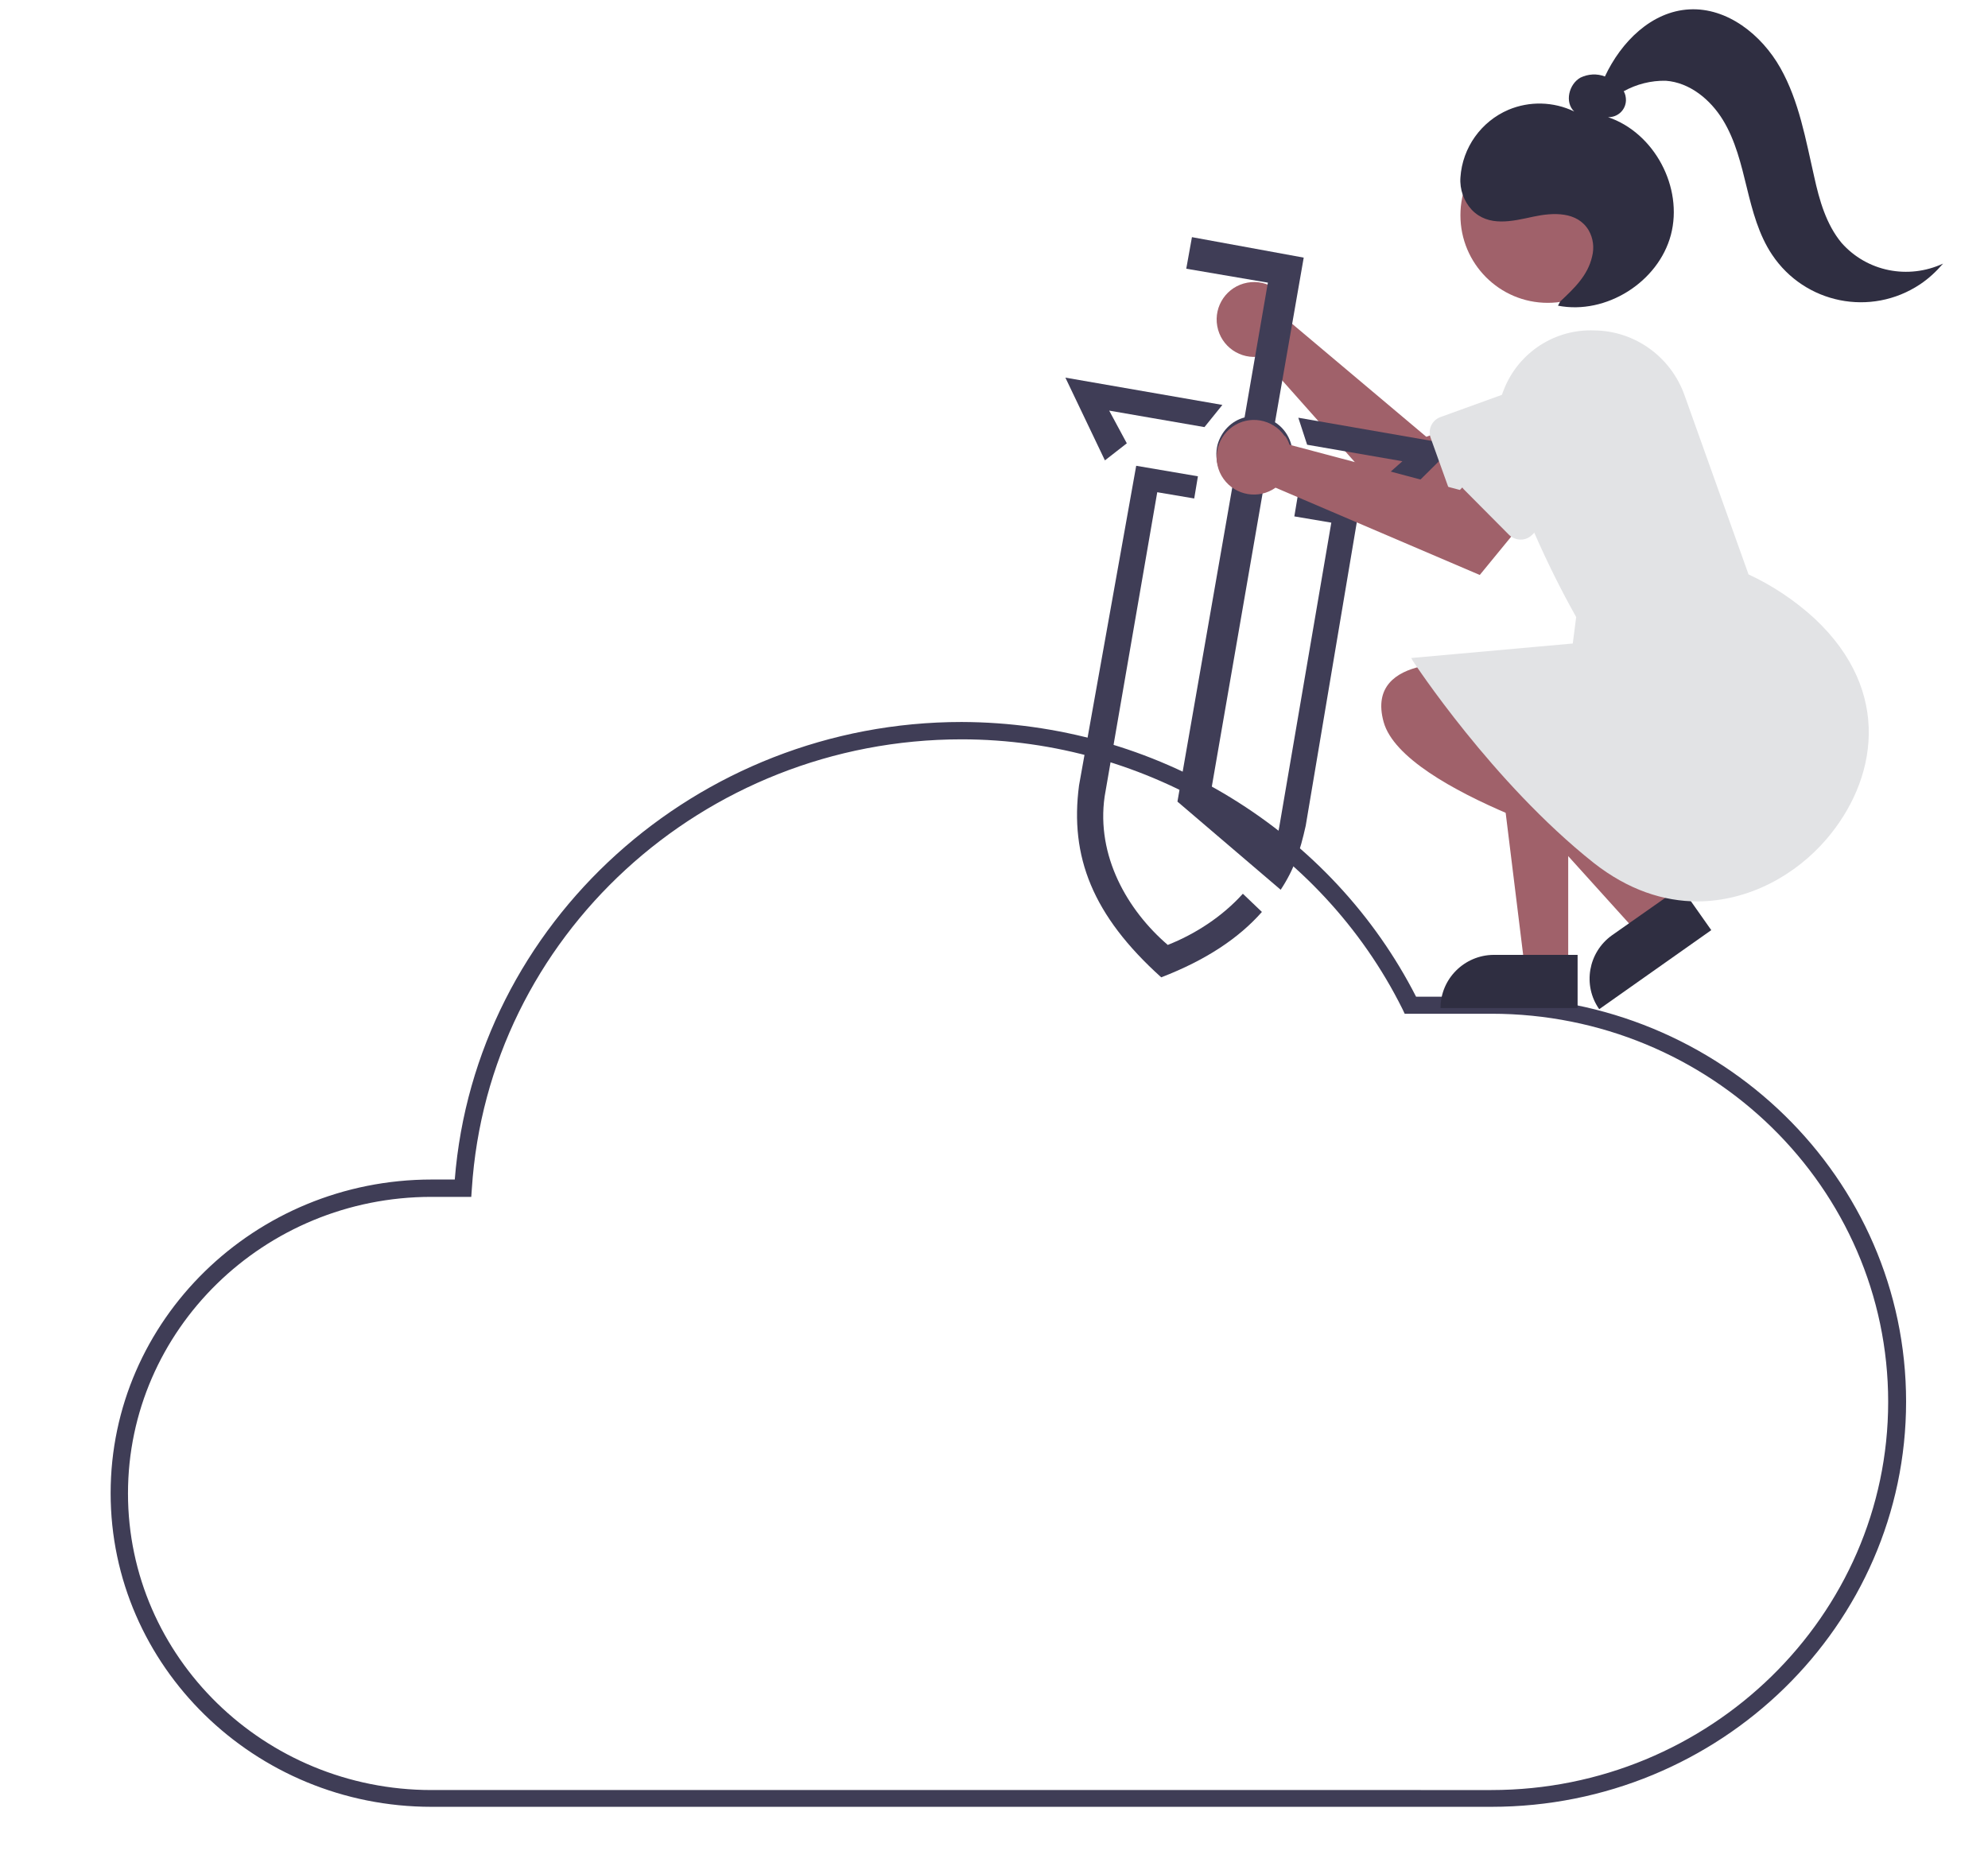
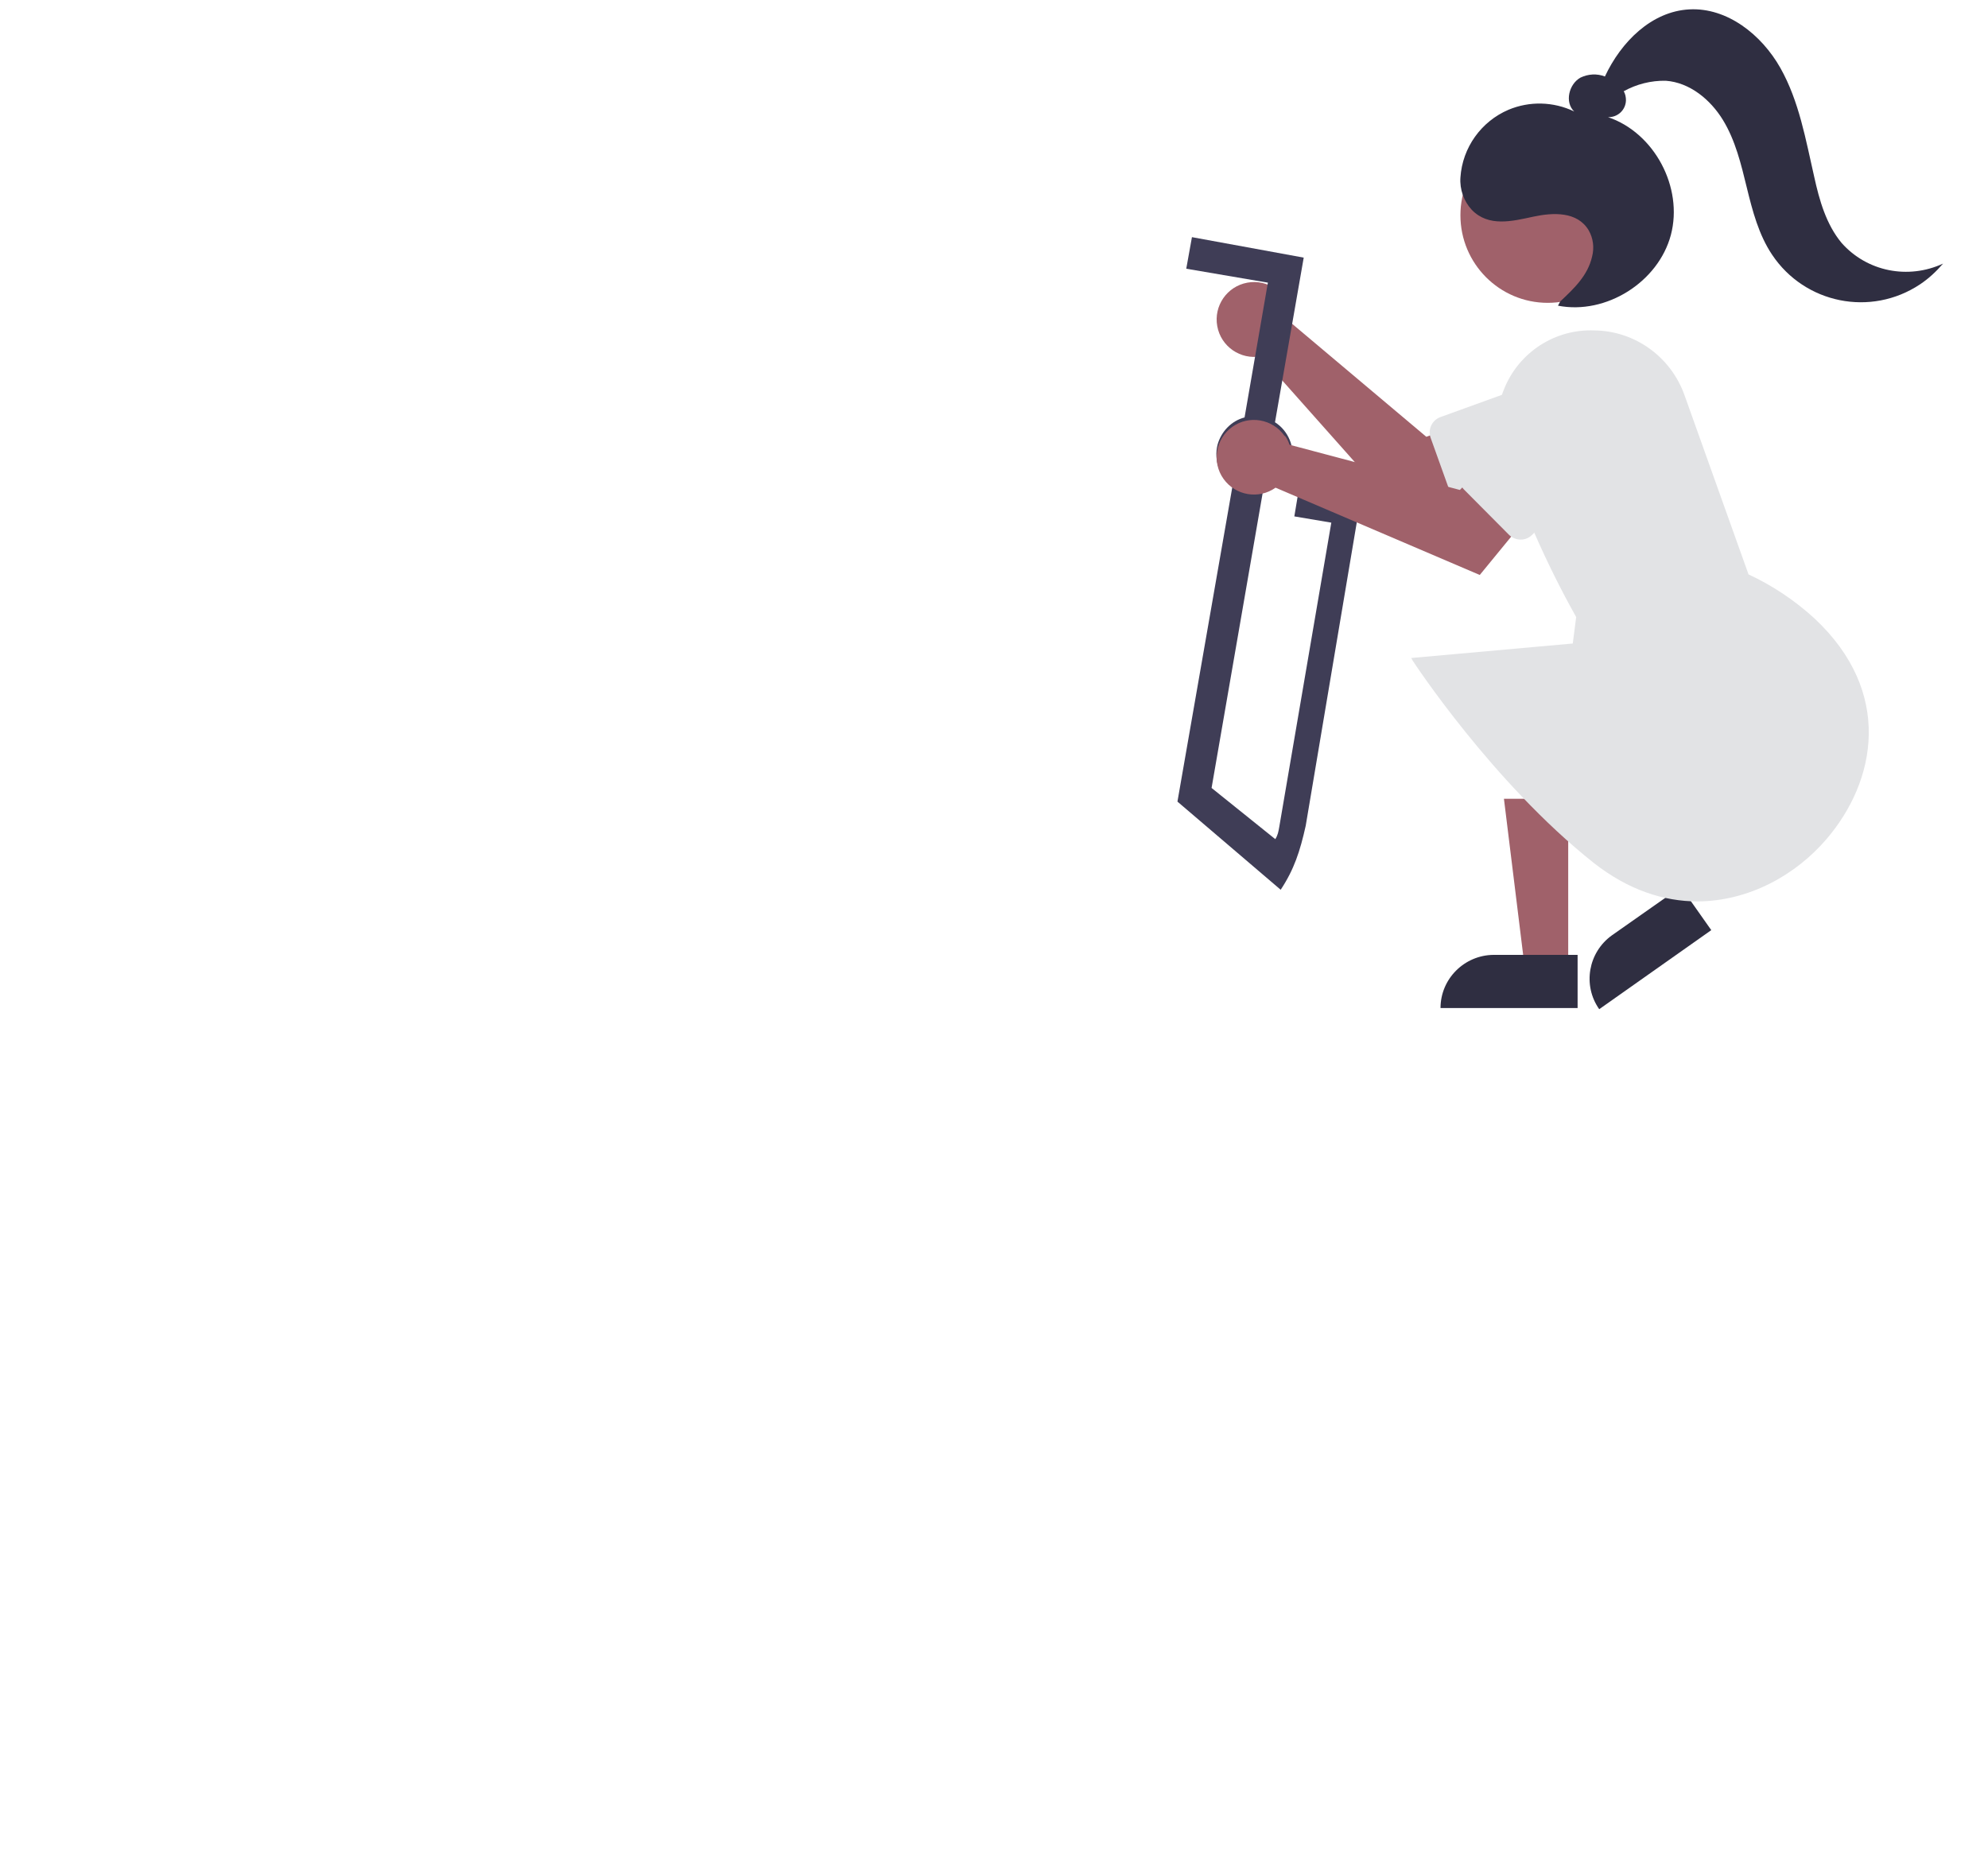
<svg xmlns="http://www.w3.org/2000/svg" version="1.1" id="Capa_1" x="0px" y="0px" viewBox="0 0 699 657.7" style="enable-background:new 0 0 699 657.7;" xml:space="preserve">
  <style type="text/css">
	.st0{fill:#3F3D56;}
	.st1{fill:#A0616A;}
	.st2{fill:#2F2E41;}
	.st3{fill:#E2E3E5;}
</style>
-   <path class="st0" d="M151.7,635.4h372.7c80.4,0,145.8-63.9,145.8-142.5s-65.3-142.4-145.8-142.4h-26.5c-14.6-28.6-37.1-52.8-65-69.9  c-28.3-17.4-61.2-26.6-94.8-26.7c-93.2,0-171,70.5-178.2,160.9h-8.1c-62.3,0-112.9,49.5-112.9,110.3S89.5,635.4,151.7,635.4z   M524.4,356.5c77,0,139.5,61.2,139.5,136.5c0,75.2-62.7,136.5-139.5,136.5H151.7C92.9,629.5,45,582.7,45,525.2  s47.8-104.3,106.7-104.3h14l0.2-2.8c5.7-88.7,81.2-158.1,172.2-158.1c65.5,0,126.3,37.2,155,94.8l0.8,1.7L524.4,356.5z" />
  <path id="a8ec5313-8437-40fa-9ae6-49ad9c080ae2-144" class="st1" d="M454.1,111.5c0,0.7,0,1.4-0.1,2.1l47.5,40l14.2-5.1l10.5,20.4  l-31,14.8l-51.9-58.4c-7.1,1.3-14-3.4-15.3-10.6c-1.3-7.1,3.4-14,10.6-15.3c7.1-1.3,14,3.4,15.3,10.6  C454.1,110.4,454.1,110.9,454.1,111.5L454.1,111.5z" />
  <path id="ee570c5a-79aa-496e-9580-2e913ce96aae-146" class="st1" d="M551.4,340.2h-15.3l-7.3-59.3h22.6V340.2z" />
  <path id="ab71c019-c25e-46eb-a51f-1c429aa2c12d-147" class="st2" d="M506.5,354.5h48.2v-18.7h-29.6  C514.9,335.9,506.5,344.2,506.5,354.5L506.5,354.5z" />
-   <path id="f36d9583-efe1-4c6b-b146-57ada20cd73c-148" class="st1" d="M589.3,320.4l-12.5,8.8l-40-44.3l18.5-13L589.3,320.4z" />
  <path id="efce1b5c-13fd-487e-9a00-7bbfe0293cc7-149" class="st2" d="M562.3,354.9l39.4-27.8L591,311.9l-24.2,17  C558.4,334.9,556.4,346.5,562.3,354.9L562.3,354.9L562.3,354.9z" />
-   <path id="b962c087-78c3-438a-b2f2-2ecccfec7131-150" class="st1" d="M517.9,233.5c0,0-38.3-4.5-31.4,20.4s83.4,46.4,83.4,46.4  L517.9,233.5z" />
  <ellipse id="b4ce5f2d-2188-4402-bc9c-1bcfffccb703" class="st1" cx="544.2" cy="75.7" rx="30.7" ry="30.8" />
-   <path class="st0" d="M443.7,320.7l-6.7-6.4c-7.3,8.1-16.8,14.2-26.4,18c-14.2-12.2-25.2-31.3-22.2-52.2l18.5-107l13,2.2l1.3-7.8  l-21.7-3.7l-20.1,112.4c-3.3,25,4.7,45.7,28.9,67.5C424.1,337.6,435.6,329.9,443.7,320.7 M388.5,161.9l7.7-6l-6.2-11.5l33.5,5.8  l6.3-7.8l-55.2-9.6L388.5,161.9z M488.8,179.2l-5.5-8.3l9.8-8.7l-33.5-5.8l-3.1-9.5l55.2,9.6L488.8,179.2z" />
  <path class="st0" d="M459.1,290.4l19-112.9l-21.7-3.7l-1.3,7.8l13,2.2l-18.3,107c-0.3,1.7-0.5,2.9-1.4,4.3l-22.4-18l18.1-104.5  c4.8-1.2,8.6-4.8,9.9-9.5c1.6-5.8-1.1-11.7-5.7-14.6l10.1-57.9l-39.3-7.2l-2,11.1l28.7,4.9l-8.2,47.4c-4.6,1.2-8.2,4.9-9.5,9.6  c-1.4,5.6,0.8,11.2,5.3,14.3L414,281.9l36.3,31C455,305.8,457.1,299.4,459.1,290.4 M435.6,163.5c-2.1-3-1.4-7,1.6-9  c3-2.1,7-1.4,9,1.6c2,3,1.4,7-1.6,9C441.8,167.2,437.6,166.5,435.6,163.5" />
  <path id="b5ad9c77-52a4-4655-bf33-f0307720c346-145" class="st3" d="M517.8,178.6l45.9-16.6c8.8-3.2,13.3-12.9,10.1-21.7  S561,127,552.3,130.1l-45.9,16.6c-2.9,1.1-4.4,4.3-3.4,7.2l0,0l7.6,21.2C511.7,178.1,514.9,179.6,517.8,178.6L517.8,178.6z" />
  <path id="bec54b22-7d61-4f61-9a6e-d6909ce0cfb7-151" class="st3" d="M642.2,295.1c17.5-20.4,23.6-51.7-4.3-77.7  c-6.9-6.3-14.7-11.5-23.1-15.4l-22.5-63c-4.8-13.5-17.4-22.6-31.6-22.8c-13.8-0.6-26.6,7.6-31.8,20.5c-2.7,6.4-3.1,13.6-0.9,20.2  c6.7,20.9,15.5,41,26.2,60.1l-1.2,9.3l-56.8,5.1l0.5,0.9c0.3,0.5,28.1,42.9,63.6,71.1C572.5,313,585,317,596.9,317  C615,316.9,631.4,307.7,642.2,295.1z" />
  <path id="f5e0fb0e-7954-451a-aeef-f3006d7ce30b-152" class="st2" d="M647.5,85.4c-5.4-6.5-7.8-15-9.6-23.2  c-3-13.1-5.3-26.6-11.9-38.3S607.3,2.6,594,3.3s-24,11.4-29.7,23.6c-2.8-1.1-5.9-0.9-8.6,0.4c-4.1,2.3-5.6,8.7-2.2,11.9  c-7.3-3.5-15.7-3.7-23.1-0.6c-9.6,4.1-16.2,13.3-16.9,23.8c-0.3,4.2,1.2,8.4,4,11.4c5.9,6.1,14.2,4,21.6,2.4  c7-1.5,15.5-1.9,19.5,4.8c1.6,2.8,2,6.1,1.2,9.2c-1.5,6.7-6.4,11.3-11.2,15.8l-0.8,1.5c16.9,3.3,35.3-8.3,39.7-24.9  c4.4-16.7-5.8-35.9-22.1-41.4l0,0c3.4,0.1,6.2-2.5,6.3-5.9c0-1.1-0.2-2.3-0.8-3.2c4.5-2.5,9.6-3.8,14.8-3.7  c8.4,0.6,15.7,6.6,20.1,13.8s6.4,15.6,8.4,23.8s4.2,16.6,8.9,23.6c11.5,17.2,34.7,21.9,52,10.4c3-2,5.7-4.5,8.1-7.3  C670.9,98.4,656.4,95.5,647.5,85.4z" />
  <path id="b0998da5-27dc-40b2-8d45-277f647e44e1-153" class="st1" d="M452.6,154.5c0.3,0.6,0.6,1.2,0.8,1.9l59.9,15.9l10.6-10.7  l18.2,14l-21.8,26.6l-71.8-30.7c-5.9,4.2-14.1,2.8-18.3-3.1c-4.2-5.9-2.8-14.1,3.1-18.3s14.1-2.8,18.3,3.1  C452.1,153.5,452.3,154,452.6,154.5L452.6,154.5z" />
  <path id="a2d8cb05-8bad-48ca-a39c-34dd34963d12-154" class="st3" d="M538.7,188.1l34.5-34.6c6.6-6.6,6.6-17.3,0-23.9  c-6.6-6.6-17.3-6.6-23.9,0l0,0l0,0l-34.5,34.6c-2.2,2.2-2.2,5.8,0,8l0,0l15.9,16C533,190.3,536.5,190.3,538.7,188.1L538.7,188.1z" />
</svg>